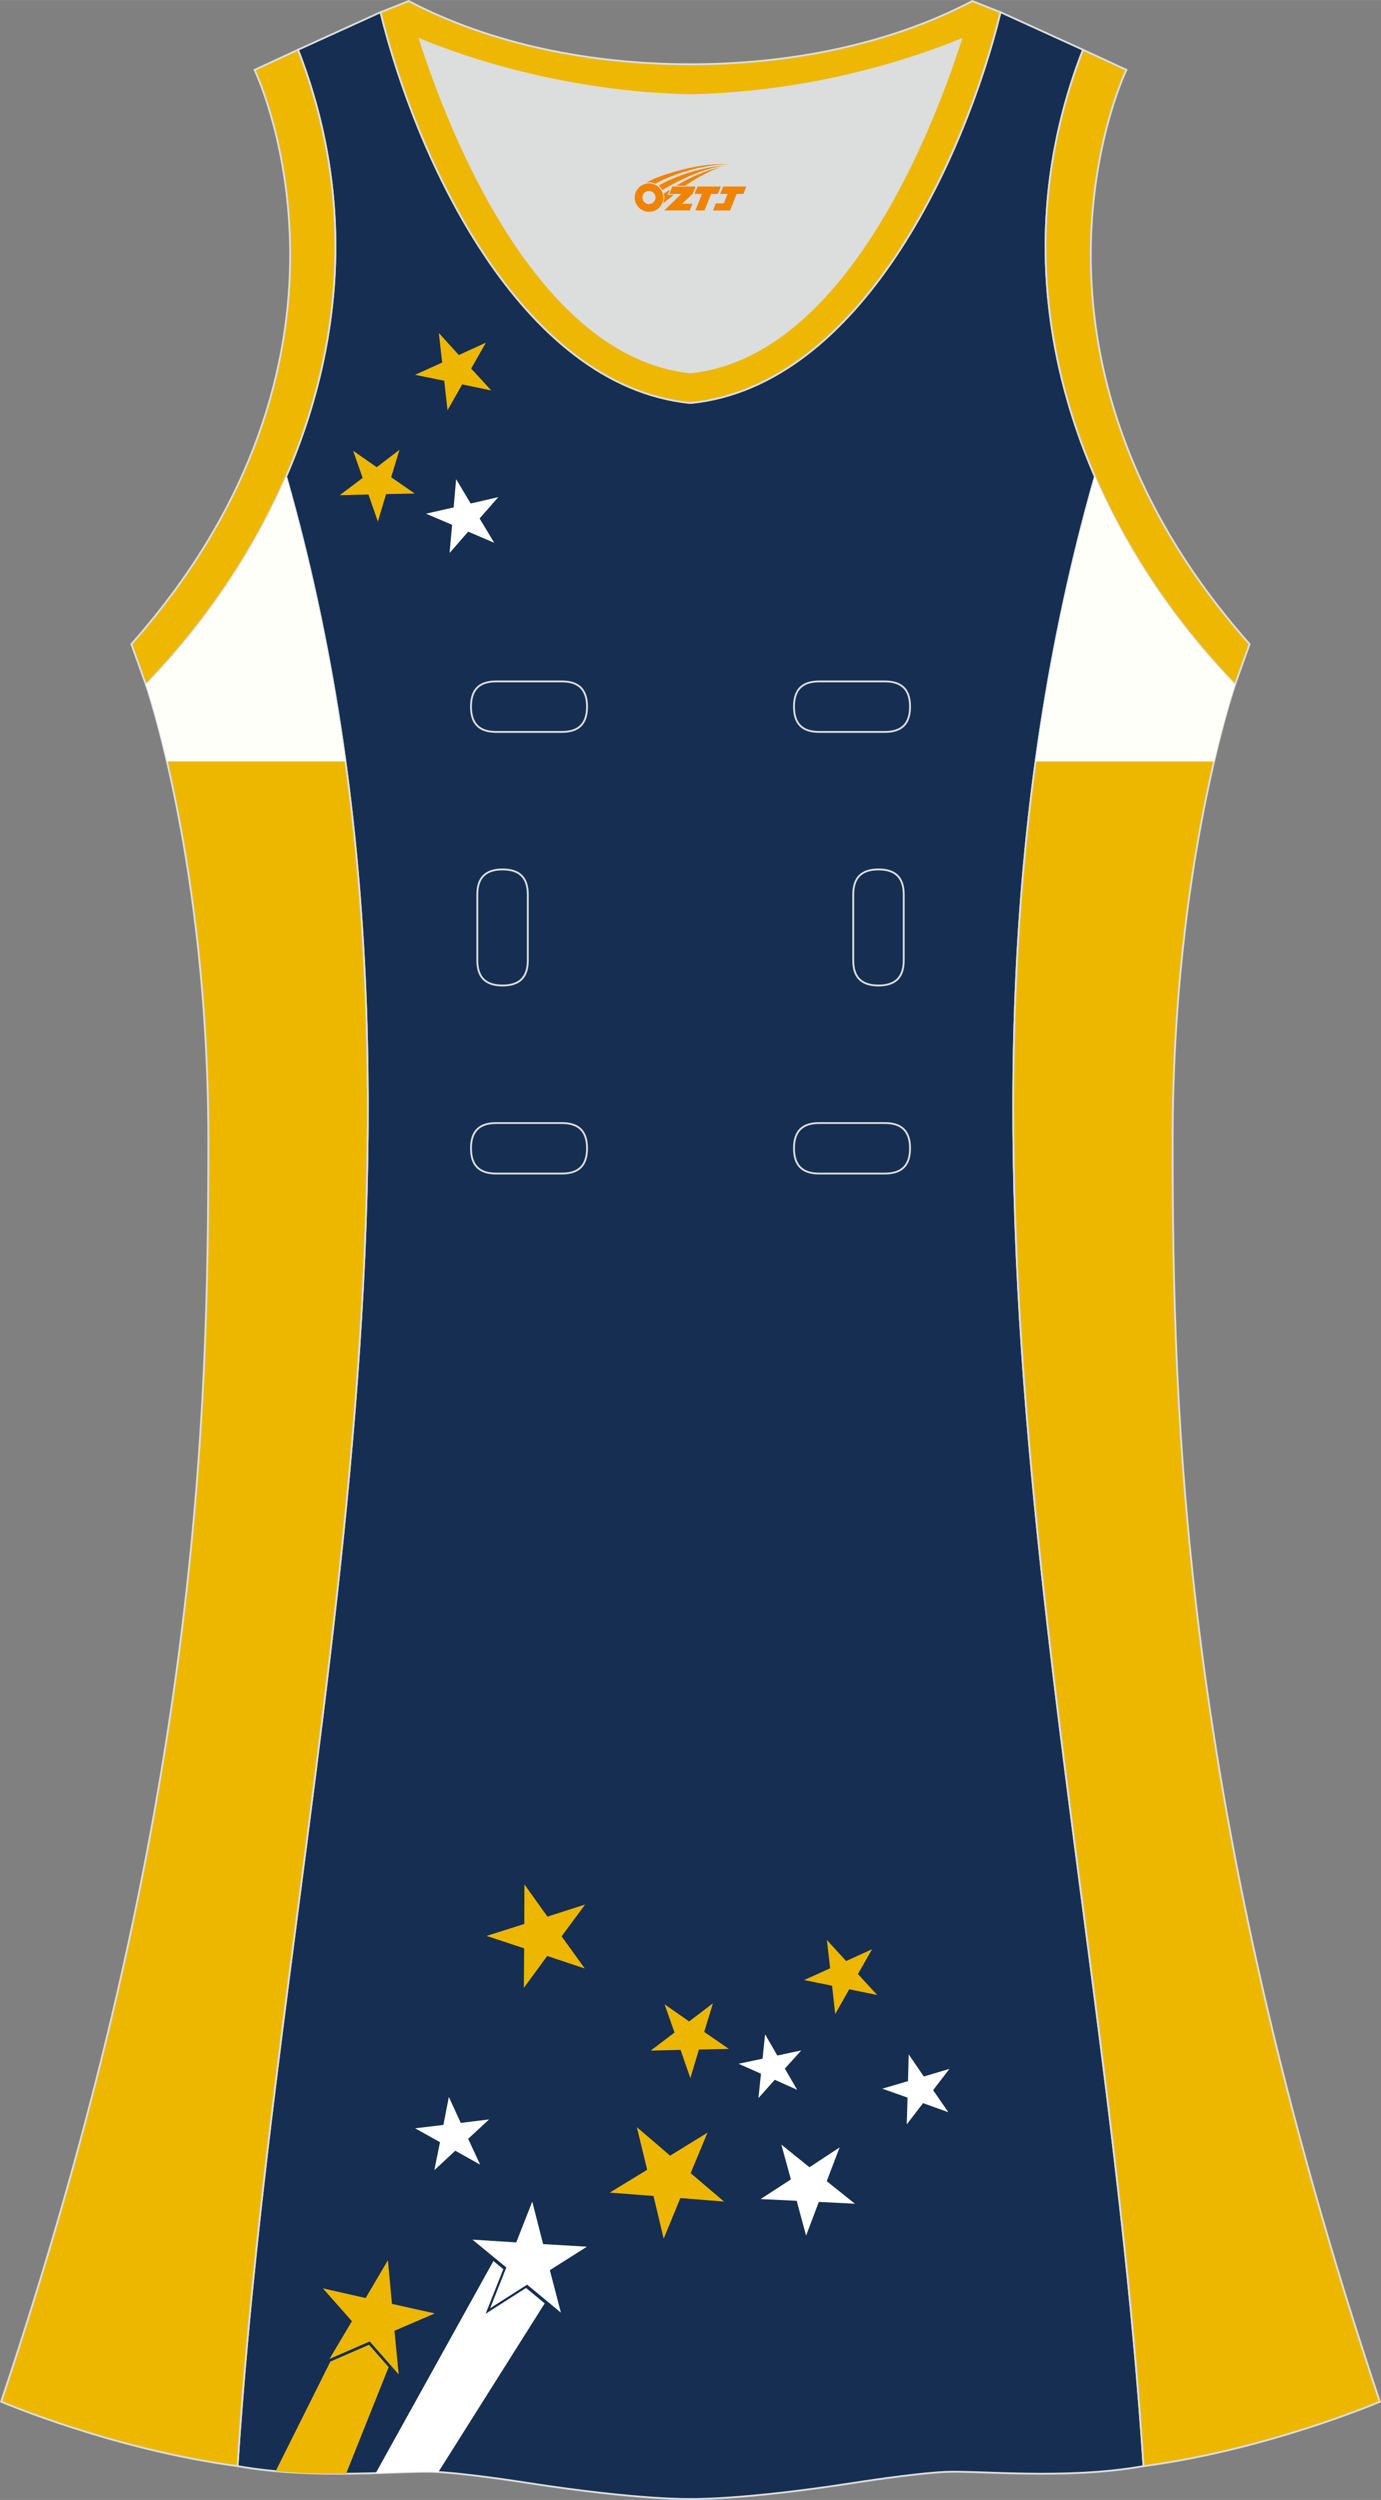
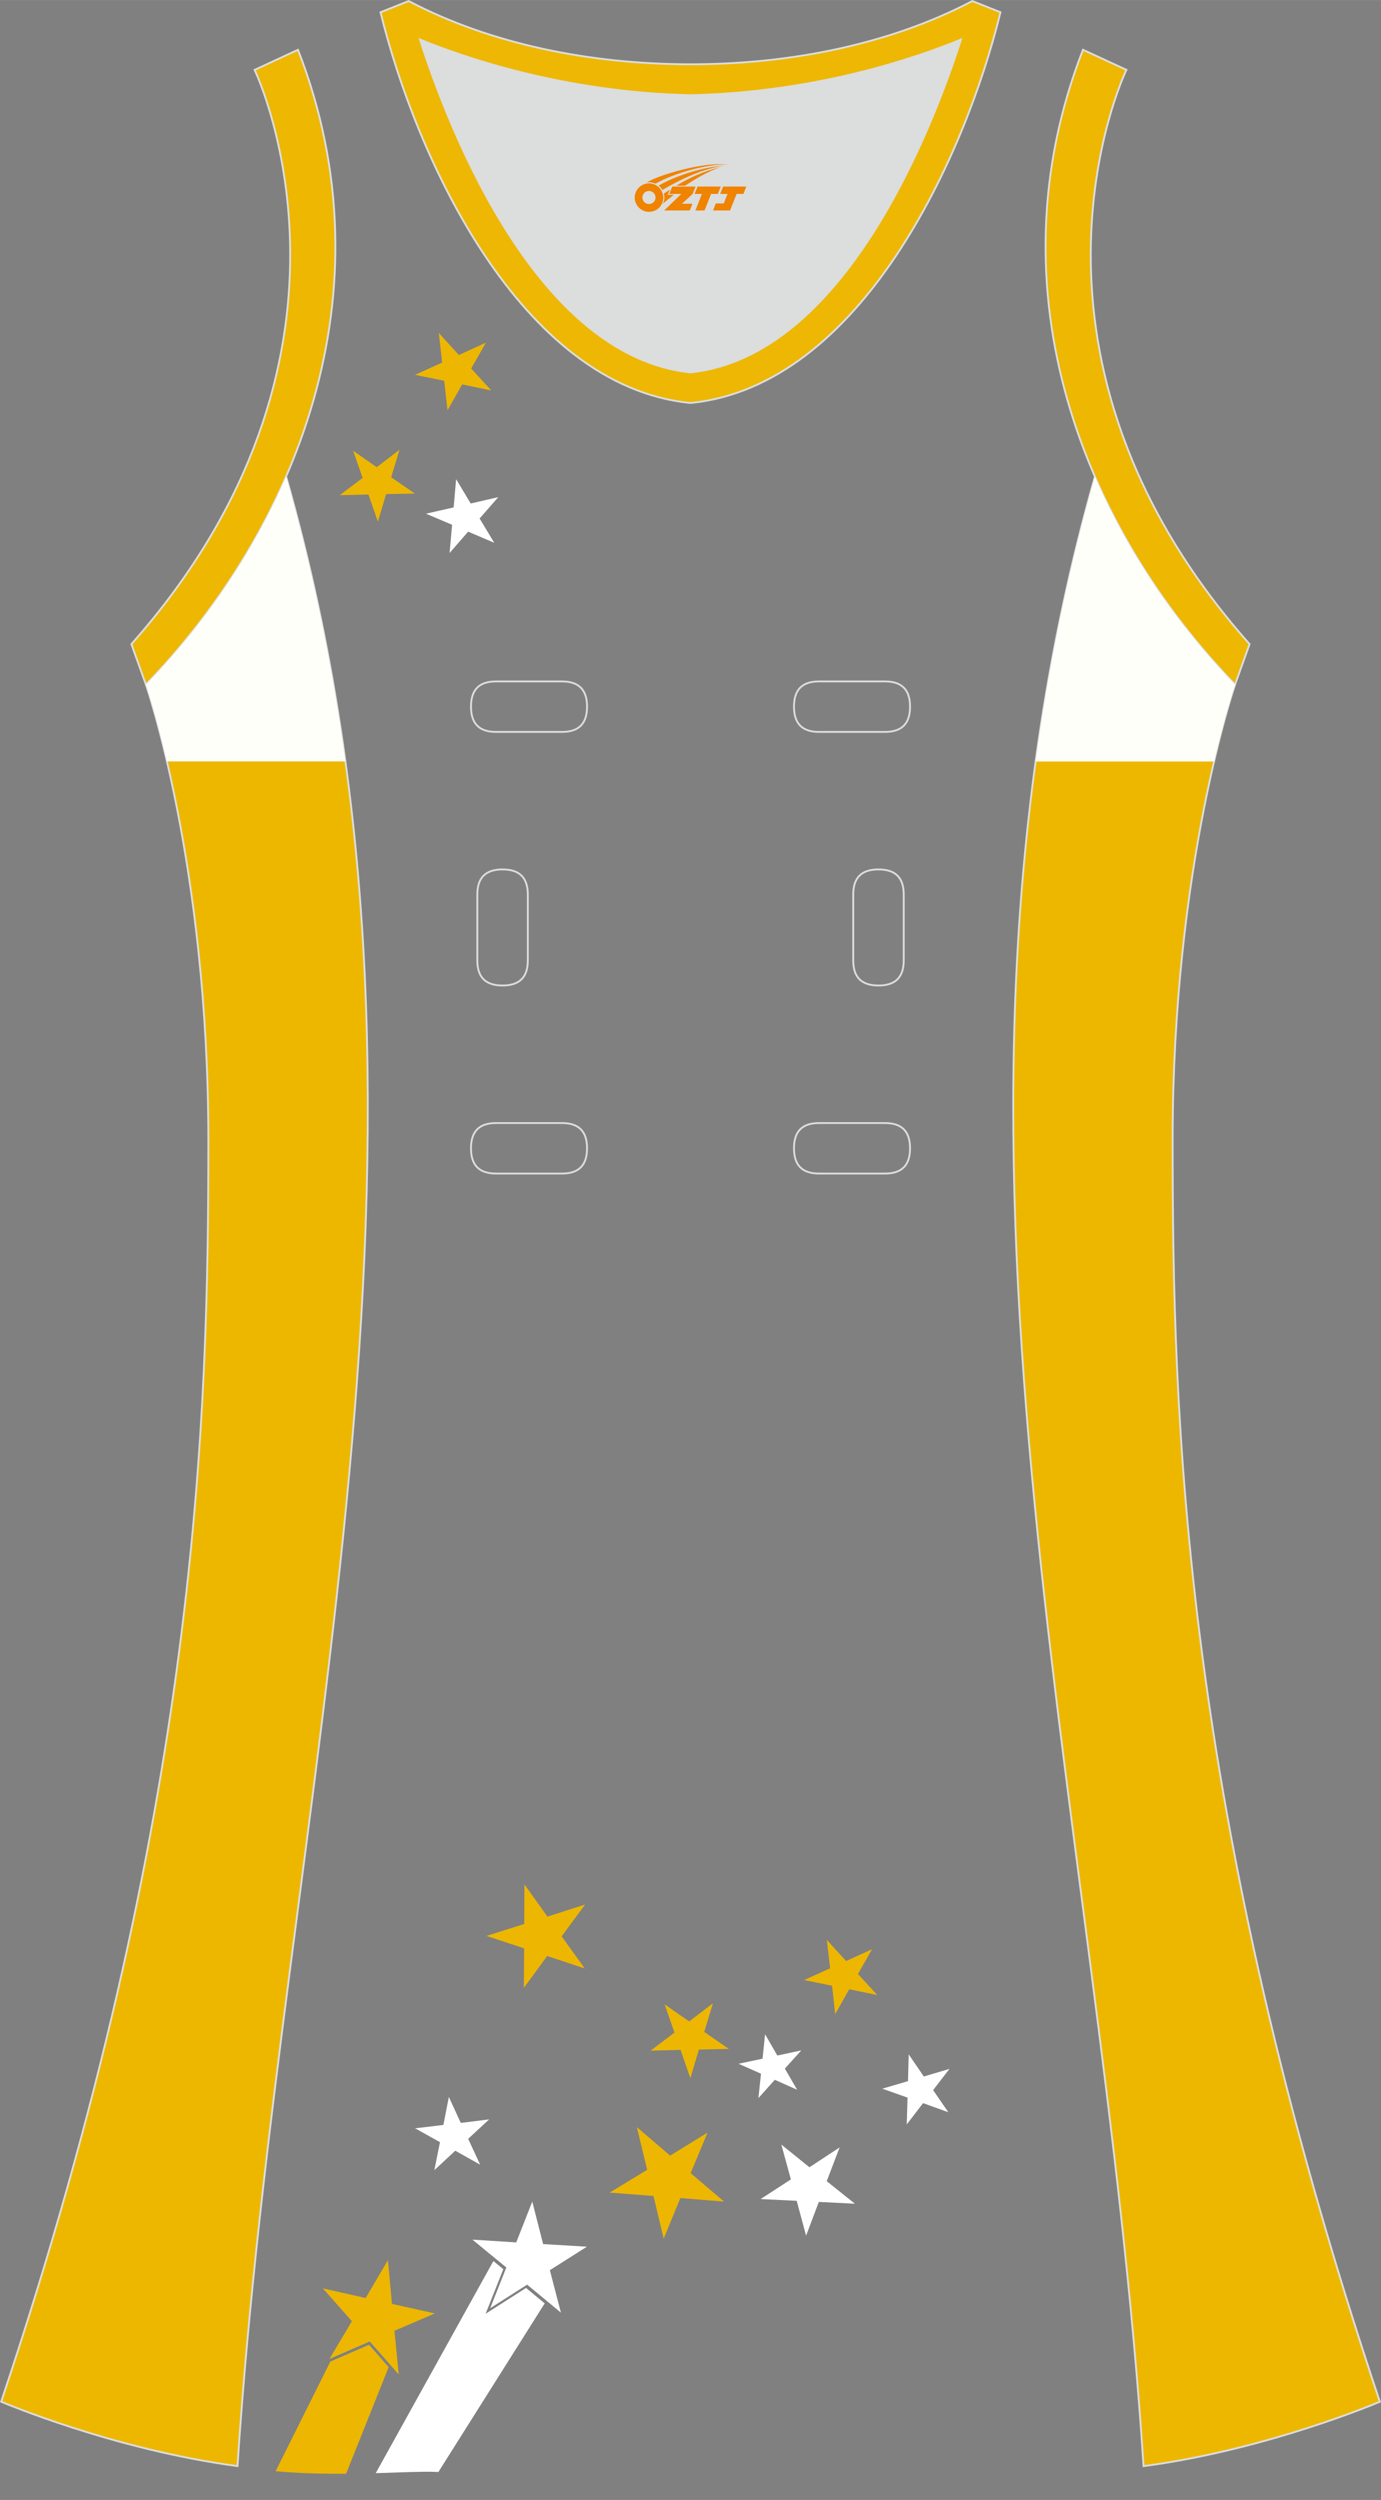
<svg xmlns="http://www.w3.org/2000/svg" version="1.1" id="图层_1" x="0px" y="0px" width="297.02px" height="537.6px" viewBox="0 0 297.02 537.59" enable-background="new 0 0 297.02 537.59" xml:space="preserve">
  <rect x="0" y="0" width="297.02" height="537.59" fill="#808080" stroke="none" />
  <g>
    <path fill="#DCDDDD" d="M90.33,8.49c6.35,19.73,25.2,68.13,58.18,71.59c32.98-3.46,51.83-51.86,58.18-71.59   c-9.72,3.99-31.2,11.38-58.18,11.98C121.53,19.87,100.05,12.48,90.33,8.49z" />
-     <path fill="#152E51" stroke="#DCDDDD" stroke-width="0.4" stroke-miterlimit="22.926" d="M148.51,537.39c0,0,10.9,0.28,34.98-3.45   c0,0,12.74-2.03,19.79-2.38c7.05-0.34,26.09,1.74,42.67-1.25c-9.3-142.69-51.34-284.14-10.46-427.83   c-11.94-27.53-15.15-59.46-2.56-91.78l-17.74-8.08c-7.69,31.39-30.1,80.3-66.52,84.01l-0.15-0.01l-0.15,0.01   c-36.42-3.71-58.83-52.62-66.52-84.01L64.1,10.7c12.59,32.32,9.37,64.25-2.56,91.78c40.88,143.69-1.16,285.14-10.46,427.83   c16.57,3,35.62,0.91,42.67,1.25c7.05,0.35,19.79,2.38,19.79,2.38C137.61,537.67,148.51,537.39,148.51,537.39z" />
    <polygon fill="#EDB701" points="104.51,73.68 101.34,79.24 105.66,83.96 99.4,82.66 96.25,88.23 95.54,81.87 89.27,80.6    95.1,77.96 94.38,71.6 98.69,76.34  " />
    <polygon fill="#EDB701" points="85.92,96.72 84.13,102.62 89.21,106.13 83.04,106.25 81.27,112.17 79.25,106.34 73.08,106.48    78,102.76 75.95,96.93 81.02,100.46  " />
    <polygon fill="#FFFFFF" points="107.17,106.9 103.15,111.49 106.3,116.72 100.69,114.32 96.69,118.92 97.24,112.85 91.62,110.46    97.57,109.11 98.1,103.03 101.23,108.27  " />
    <polygon fill="#EDB701" points="152.17,458.6 148.54,467.31 155.73,473.43 146.33,472.67 142.74,481.4 140.55,472.22 131.14,471.5    139.19,466.59 136.97,457.42 144.13,463.55  " />
    <polygon fill="#EDB701" points="153.33,430.79 151.46,436.94 156.76,440.6 150.32,440.73 148.48,446.89 146.37,440.81    139.94,440.97 145.07,437.08 142.94,431.01 148.22,434.69  " />
    <polygon fill="#EDB701" points="125.84,409.55 120.79,416.39 125.77,423.3 117.69,420.61 112.67,427.47 112.73,418.97    104.64,416.3 112.76,413.73 112.79,405.22 117.74,412.15  " />
    <polygon fill="#EDB701" points="187.56,419.16 184.52,424.49 188.67,429.01 182.65,427.77 179.63,433.11 178.96,427.01    172.95,425.79 178.54,423.26 177.84,417.17 181.98,421.7  " />
    <polygon fill="#FFFFFF" points="105.2,455.76 100.69,459.93 103.27,465.49 97.92,462.49 93.42,466.67 94.63,460.65 89.27,457.67    95.36,456.95 96.54,450.93 99.1,456.51  " />
    <polygon fill="#FFFFFF" points="180.58,461.78 177.81,469.04 183.87,473.89 176.11,473.5 173.37,480.76 171.35,473.26    163.59,472.89 170.1,468.66 168.05,461.17 174.09,466.05  " />
    <polygon fill="#FFFFFF" points="172.34,440.92 168.8,444.83 171.45,449.39 166.64,447.24 163.12,451.17 163.67,445.93    158.85,443.79 164.01,442.7 164.55,437.45 167.18,442.02  " />
    <polygon fill="#FFFFFF" points="204.21,444.89 200.69,449.46 203.96,454.21 198.53,452.26 195.02,456.83 195.19,451.07    189.76,449.15 195.29,447.53 195.44,441.77 198.69,446.53  " />
    <polygon fill="#FFFFFF" points="114.48,473.43 116.81,482.57 126.23,483.13 118.26,488.18 120.64,497.31 113.37,491.29    105.42,496.37 108.9,487.6 101.61,481.61 111.03,482.21  " />
    <polygon fill="#EDB701" points="83.43,486.04 84.3,495.43 93.51,497.48 84.84,501.21 85.75,510.6 79.52,503.51 70.87,507.26    75.69,499.15 69.44,492.09 78.64,494.17  " />
    <polygon fill="#EDB701" points="83.72,495.49 83.02,487.9 79.15,494.47 78.93,494.83 78.51,494.74 71.08,493.06 76.13,498.77    76.41,499.09 76.19,499.46 72.3,506.01 79.29,502.97 79.68,502.8 79.96,503.12 84.99,508.85 84.26,501.26 84.22,500.83    84.61,500.67 91.61,497.65 84.17,496.01 83.76,495.91  " />
    <g>
      <path fill="#EDB701" d="M71.06,507.82l-11.78,23.59c5.17,0.47,10.36,0.58,15.15,0.55l9.16-22.93l-4.22-4.81l-8.26,3.59    L71.06,507.82z" />
      <path fill="#FFFFFF" d="M106.12,486.21l-25.31,45.62c5.57-0.16,10.16-0.4,12.92-0.27l0.55,0.03l22.87-36.27l-4.01-3.32l-7.72,4.93    l-0.98,0.63l0.43-1.08l3.38-8.51L106.12,486.21z" />
    </g>
    <path fill="#EDB700" stroke="#DCDDDD" stroke-width="0.4" stroke-miterlimit="22.926" d="M31.38,147.2   c0,0,13.43,38.68,13.43,97.97s-1.97,144.2-44.56,271.29c0,0,24.02,10.29,50.83,13.85c9.3-142.69,51.34-284.14,10.46-427.83   C54.22,119.35,43.63,134.57,31.38,147.2z" />
    <path fill="#EDB700" stroke="#DCDDDD" stroke-width="0.4" stroke-miterlimit="22.926" d="M265.64,147.21   c0,0-13.43,38.68-13.43,97.97s1.97,144.19,44.56,271.29c0,0-24.02,10.29-50.82,13.85c-9.3-142.69-51.34-284.14-10.46-427.83   C242.8,119.36,253.4,134.58,265.64,147.21z" />
    <path fill="#EDB702" stroke="#DCDDDD" stroke-width="0.4" stroke-miterlimit="22.926" d="M232.92,10.7   c-20.31,52.13,0.51,103.25,32.71,136.51l3.12-8.7c-54.51-61.54-27.74-120.98-26.48-123.49L232.92,10.7z" />
    <path fill="#EDB704" stroke="#DCDDDD" stroke-width="0.4" stroke-miterlimit="22.926" d="M81.84,2.63   c7.69,31.39,30.1,80.3,66.52,84.01c0.05,0,0.1-0.01,0.15-0.01c0.05,0,0.1,0,0.15,0.01c36.42-3.71,58.84-52.62,66.52-84.01   l-6.05-2.41c-17.68,9.28-39.1,13.6-60.62,13.6c-21.52-0.01-42.94-4.32-60.62-13.6L81.84,2.63L81.84,2.63L81.84,2.63z M148.51,80.08   c-32.98-3.46-51.84-51.86-58.18-71.59c9.72,3.99,31.2,11.38,58.18,11.98c26.98-0.59,48.46-7.98,58.18-11.98   C200.34,28.21,181.49,76.61,148.51,80.08z" />
    <path fill="#EDB702" stroke="#DCDDDD" stroke-width="0.4" stroke-miterlimit="22.926" d="M64.09,10.7   c20.31,52.13-0.51,103.25-32.71,136.51l-3.12-8.7C82.77,76.98,56,17.54,54.75,15.03L64.09,10.7z" />
    <path fill="#FFFFFA" d="M74.28,163.74H35.91c-2.49-10.66-4.52-16.53-4.52-16.53c12.24-12.63,22.83-27.85,30.15-44.73   C67.36,122.94,71.49,143.36,74.28,163.74z" />
    <path fill="#FFFFFA" d="M222.74,163.75h38.38c2.49-10.67,4.52-16.53,4.52-16.53c-12.24-12.63-22.83-27.85-30.15-44.73   C229.67,122.95,225.53,143.37,222.74,163.75z" />
    <g>
      <path fill="none" stroke="#DCDDDD" stroke-width="0.4" stroke-miterlimit="22.926" d="M176.17,146.53c-3.64,0-5.4,1.77-5.4,5.43    c0,3.65,1.77,5.43,5.4,5.43h14.16c3.64,0,5.4-1.78,5.4-5.43s-1.77-5.43-5.4-5.43H176.17z" />
      <path fill="none" stroke="#DCDDDD" stroke-width="0.4" stroke-miterlimit="22.926" d="M106.7,146.53c-3.64,0-5.4,1.77-5.4,5.43    c0,3.65,1.77,5.43,5.4,5.43h14.16c3.64,0,5.4-1.78,5.4-5.43s-1.77-5.43-5.4-5.43H106.7z" />
      <path fill="none" stroke="#DCDDDD" stroke-width="0.4" stroke-miterlimit="22.926" d="M176.17,241.5c-3.64,0-5.4,1.78-5.4,5.43    s1.77,5.43,5.4,5.43h14.16c3.64,0,5.4-1.78,5.4-5.43s-1.77-5.43-5.4-5.43H176.17z" />
      <path fill="none" stroke="#DCDDDD" stroke-width="0.4" stroke-miterlimit="22.926" d="M106.7,241.5c-3.64,0-5.4,1.78-5.4,5.43    s1.77,5.43,5.4,5.43h14.16c3.64,0,5.4-1.78,5.4-5.43s-1.77-5.43-5.4-5.43H106.7z" />
      <path fill="none" stroke="#DCDDDD" stroke-width="0.4" stroke-miterlimit="22.926" d="M102.66,206.52c0,3.64,1.77,5.4,5.43,5.4    c3.65,0,5.43-1.77,5.43-5.4v-14.16c0-3.64-1.78-5.4-5.43-5.4s-5.43,1.77-5.43,5.4V206.52z" />
      <path fill="none" stroke="#DCDDDD" stroke-width="0.4" stroke-miterlimit="22.926" d="M194.37,192.36c0-3.64-1.78-5.4-5.43-5.4    s-5.43,1.77-5.43,5.4v14.16c0,3.64,1.78,5.4,5.43,5.4s5.43-1.77,5.43-5.4V192.36z" />
    </g>
  </g>
  <g id="图层_x0020_1">
    <path fill="#F08300" d="M136.69,43.51c0.416,1.136,1.472,1.984,2.752,2.032c0.144,0,0.304,0,0.448-0.016h0.016   c0.016,0,0.064,0,0.128-0.016c0.032,0,0.048-0.016,0.08-0.016c0.064-0.016,0.144-0.032,0.224-0.048c0.016,0,0.016,0,0.032,0   c0.192-0.048,0.4-0.112,0.576-0.208c0.192-0.096,0.4-0.224,0.608-0.384c0.672-0.56,1.104-1.408,1.104-2.352   c0-0.224-0.032-0.448-0.08-0.672l0,0C142.53,41.63,142.48,41.46,142.4,41.28C141.93,40.19,140.85,39.43,139.58,39.43C137.89,39.43,136.51,40.8,136.51,42.5C136.51,42.85,136.57,43.19,136.69,43.51L136.69,43.51L136.69,43.51z M140.99,42.53L140.99,42.53C140.96,43.31,140.3,43.91,139.52,43.87C138.73,43.84,138.14,43.19,138.17,42.4c0.032-0.784,0.688-1.376,1.472-1.344   C140.41,41.09,141.02,41.76,140.99,42.53L140.99,42.53z" />
    <polygon fill="#F08300" points="155.02,40.11 ,154.38,41.7 ,152.94,41.7 ,151.52,45.25 ,149.57,45.25 ,150.97,41.7 ,149.39,41.7    ,150.03,40.11" />
    <path fill="#F08300" d="M156.99,35.38c-1.008-0.096-3.024-0.144-5.056,0.112c-2.416,0.304-5.152,0.912-7.616,1.664   C142.27,37.76,140.4,38.48,139.05,39.25C139.25,39.22,139.44,39.2,139.63,39.2c0.48,0,0.944,0.112,1.36,0.288   C145.09,37.17,152.29,35.12,156.99,35.38L156.99,35.38L156.99,35.38z" />
    <path fill="#F08300" d="M142.46,40.85c4-2.368,8.88-4.672,13.488-5.248c-4.608,0.288-10.224,2-14.288,4.304   C141.98,40.16,142.25,40.48,142.46,40.85C142.46,40.85,142.46,40.85,142.46,40.85z" />
    <polygon fill="#F08300" points="160.51,40.11 ,159.89,41.7 ,158.43,41.7 ,157.02,45.25 ,156.56,45.25 ,155.05,45.25 ,153.36,45.25    ,153.95,43.75 ,155.66,43.75 ,156.48,41.7 ,154.89,41.7 ,155.53,40.11" />
    <polygon fill="#F08300" points="149.6,40.11 ,148.96,41.7 ,146.67,43.81 ,148.93,43.81 ,148.35,45.25 ,142.86,45.25 ,146.53,41.7    ,143.95,41.7 ,144.59,40.11" />
    <path fill="#F08300" d="M154.88,35.97c-3.376,0.752-6.464,2.192-9.424,3.952h1.888C149.77,38.35,152.11,36.92,154.88,35.97z    M144.08,40.79C143.45,41.17,143.39,41.22,142.78,41.63c0.064,0.256,0.112,0.544,0.112,0.816c0,0.496-0.112,0.976-0.32,1.392   c0.176-0.16,0.32-0.304,0.432-0.4c0.272-0.24,0.768-0.64,1.6-1.296l0.32-0.256H143.6l0,0L144.08,40.79L144.08,40.79L144.08,40.79z" />
  </g>
</svg>